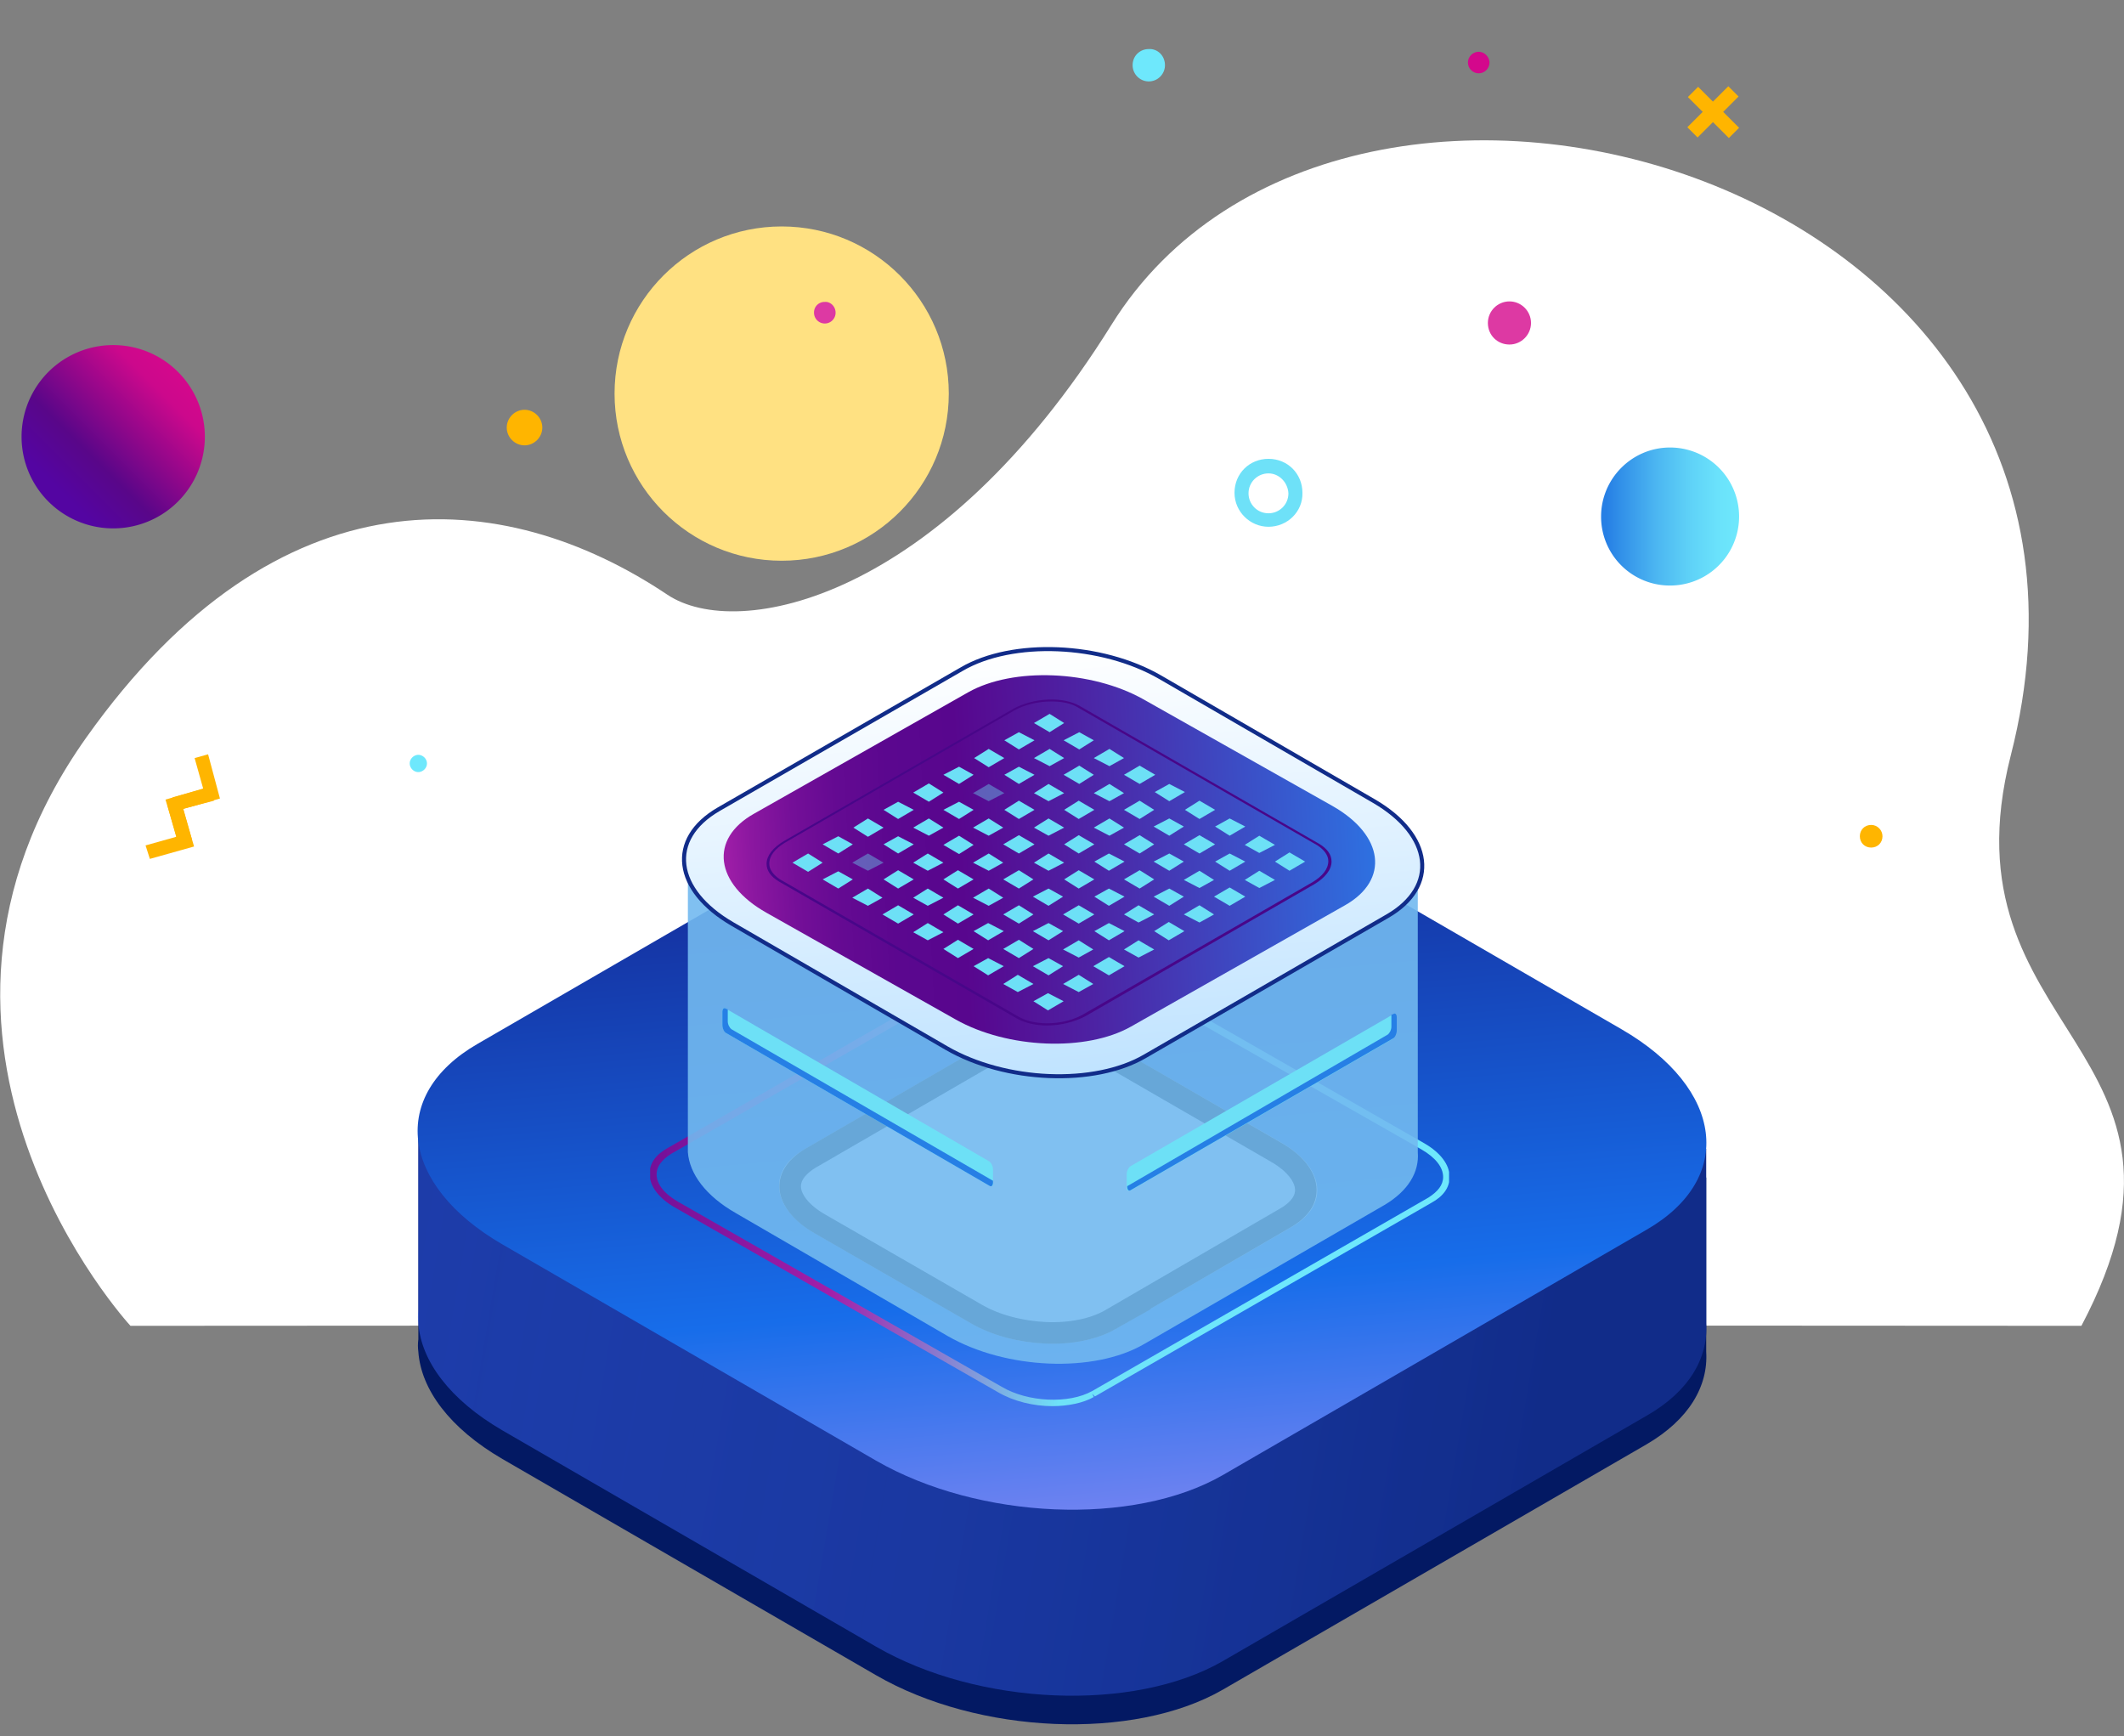
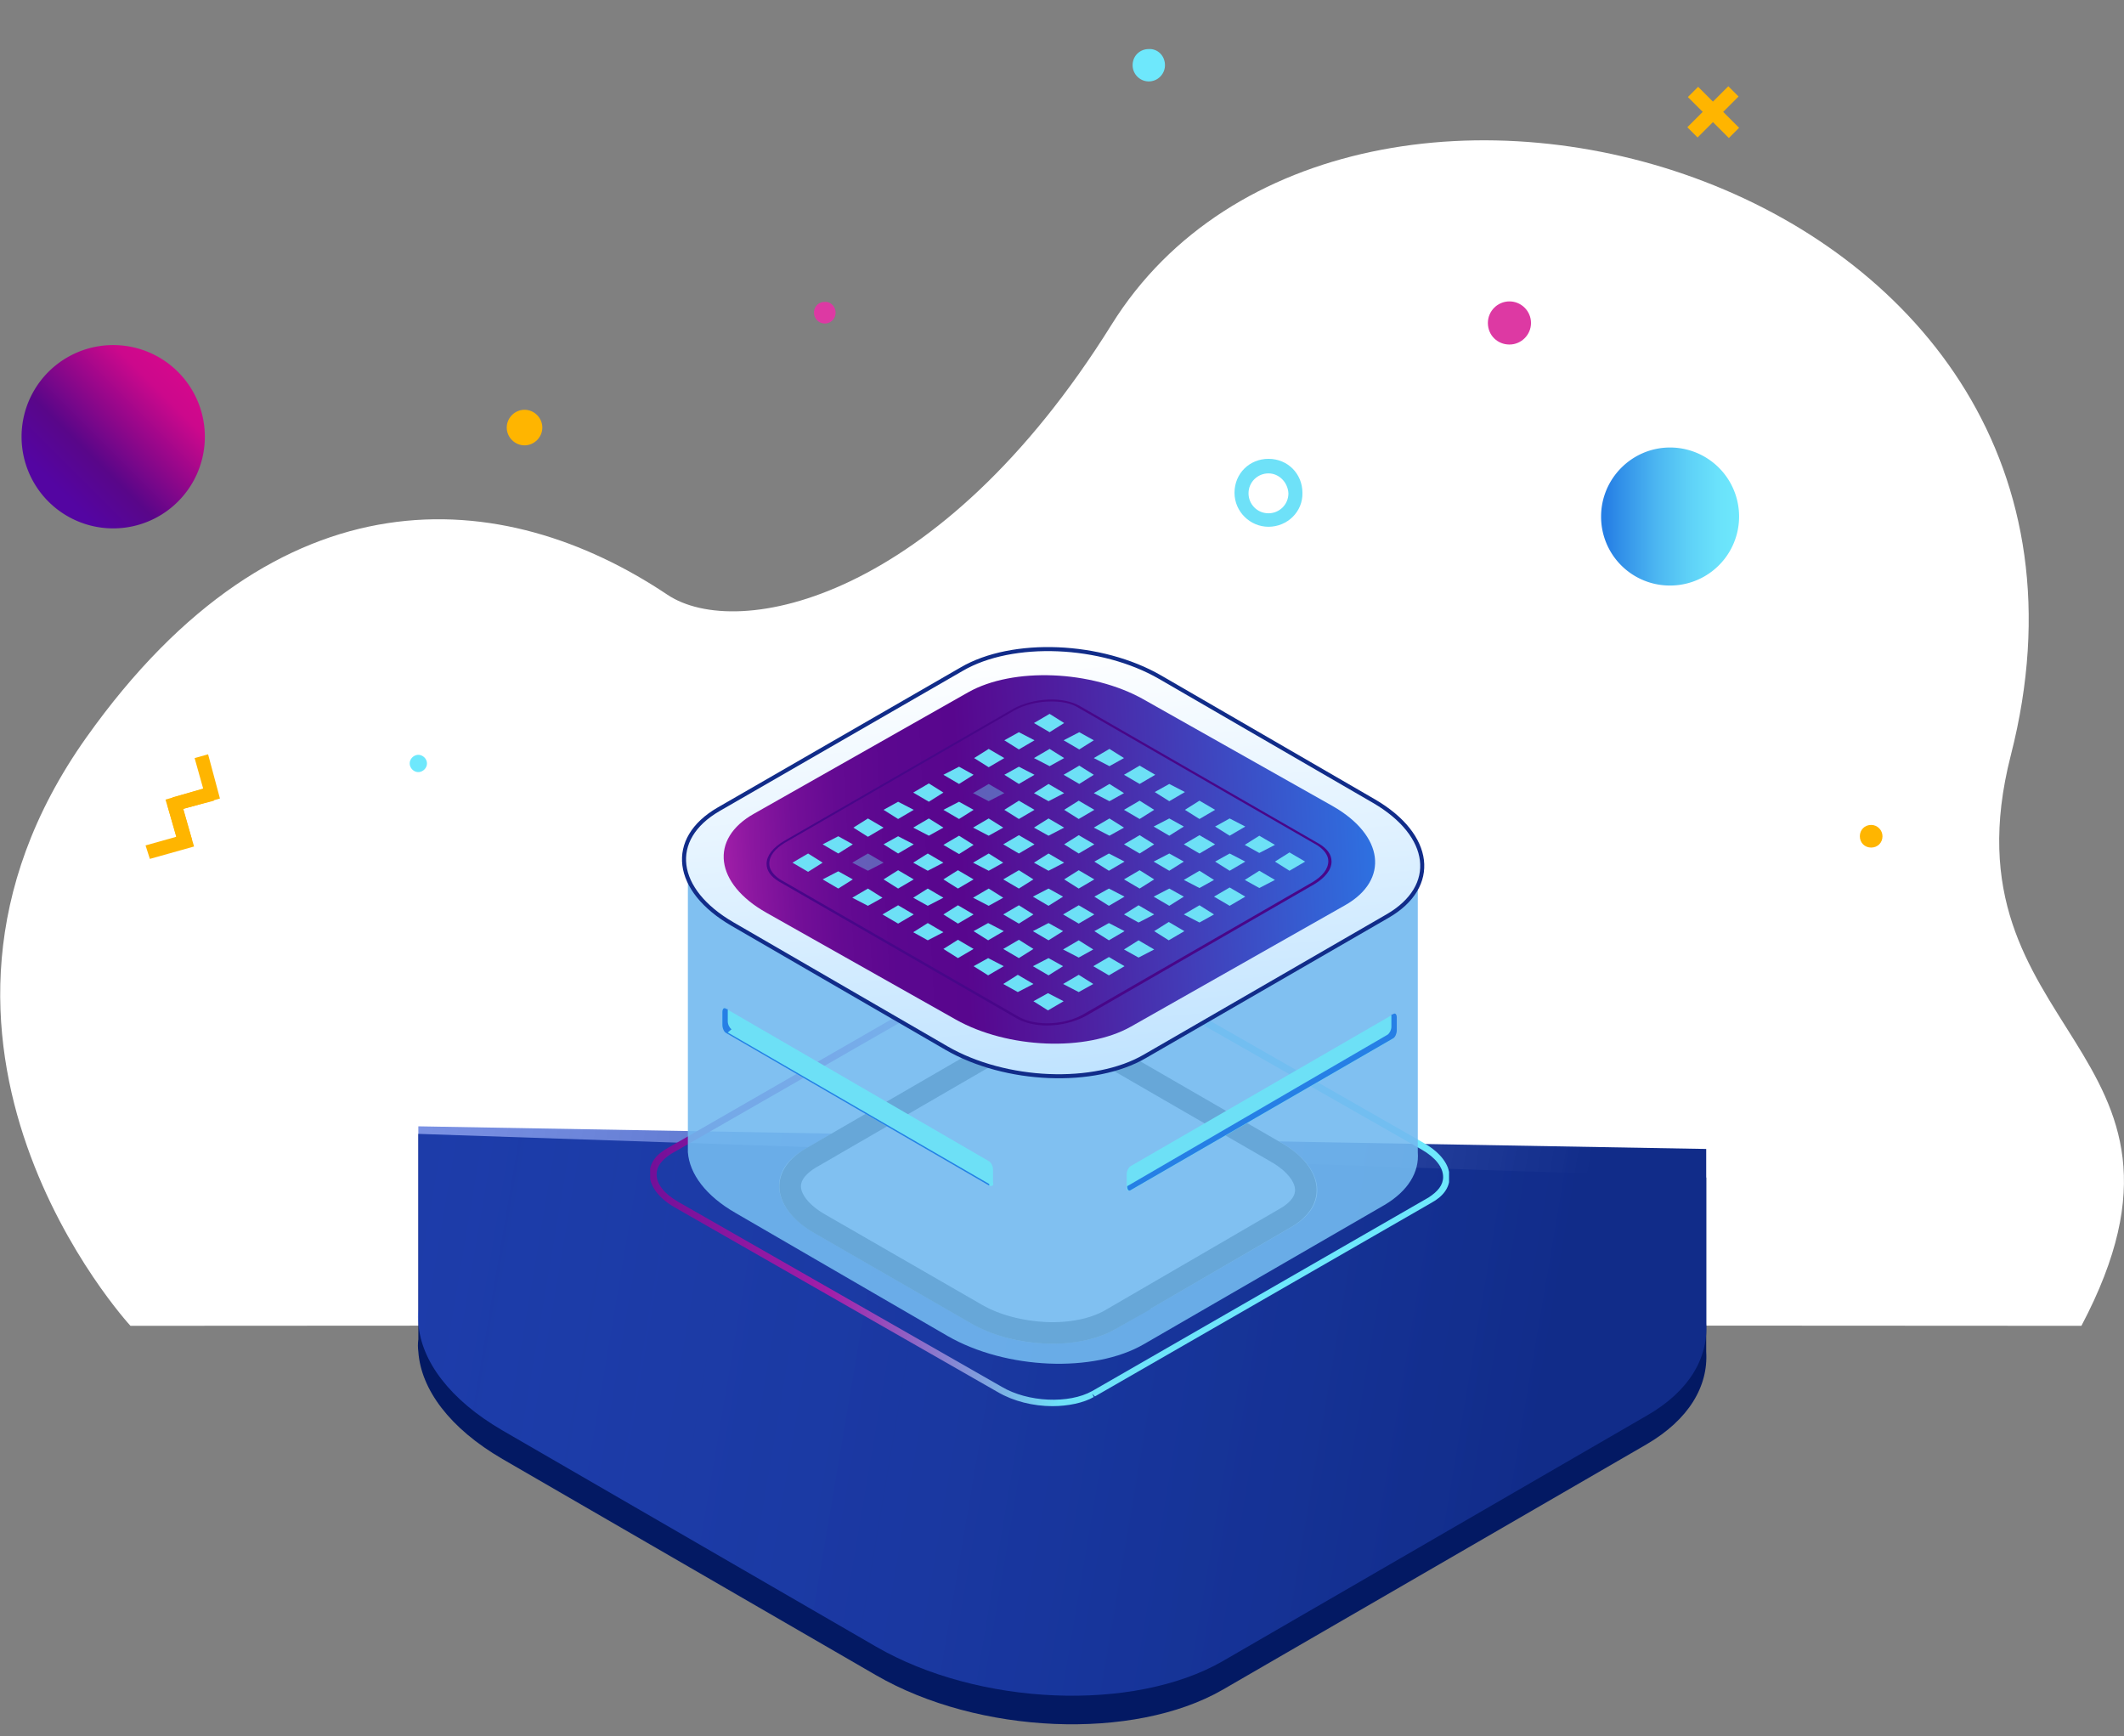
<svg xmlns="http://www.w3.org/2000/svg" xmlns:xlink="http://www.w3.org/1999/xlink" viewBox="0 0 394 322">
  <rect x="0" y="0" width="394" height="322" fill="#808080" stroke="none" />
  <style>.a{enable-background:new}.b{opacity:.4}.c{opacity:.1}.d{fill:#ffb500}.e{fill:#6de0f6}</style>
  <path d="M24.2 245.9s-48.4-52.4-8.2-109.1c35.7-50.3 77.3-46.9 107.8-26.5 13 8.7 50.5 1.1 82.4-50.1C249.7-9.6 400.5 32.7 373 140.1c-13.3 52 40.5 53.9 13.1 105.8l-181-.1-180.9.1z" fill="#fff" />
-   <circle cx="145" cy="73" r="31" fill="#ffe182" />
  <linearGradient id="A" gradientUnits="userSpaceOnUse" x1="322.684" y1="95.82" x2="297.008" y2="95.82">
    <stop offset="0" stop-color="#6ee8fc" />
    <stop offset=".157" stop-color="#6ae2fb" />
    <stop offset=".368" stop-color="#5ed1f7" />
    <stop offset=".609" stop-color="#4bb5f1" />
    <stop offset=".872" stop-color="#308ee8" />
    <stop offset=".962" stop-color="#267fe5" />
  </linearGradient>
  <path d="M309.8 108.6a12.76 12.76 0 1 0 0-25.6c-7.1 0-12.8 5.8-12.8 12.8a12.76 12.76 0 0 0 12.8 12.8z" fill="url(#A)" />
  <path d="M97.3,82.6c1.8,0,3.3-1.5,3.3-3.3c0-1.8-1.5-3.3-3.3-3.3c-1.8,0-3.3,1.5-3.3,3.3C94,81.1,95.5,82.6,97.3,82.6z" class="d" />
  <path d="M280 63.9c2.2 0 4-1.8 4-4s-1.8-4-4-4-4 1.8-4 4c0 2.3 1.8 4 4 4z" opacity=".8" fill="#d4088c" class="a" />
  <path d="M155 58a1.94 1.94 0 1 1-4 0 1.94 1.94 0 0 1 2-2c1-.1 2 .8 2 2z" fill="#dd39a3" />
  <path d="M349.2 155.1c0 1.2-.9 2.1-2.1 2.1s-2.1-.9-2.1-2.1.9-2.1 2.1-2.1 2.1 1 2.1 2.1z" class="d" />
  <path d="M216.1 12.1a3.01 3.01 0 0 1-3 3 3.01 3.01 0 0 1-3-3c0-1.7 1.3-3 3-3 1.6-.1 3 1.2 3 3zM79.2 141.6c0 .9-.8 1.6-1.6 1.6-.9 0-1.6-.8-1.6-1.6 0-.9.8-1.6 1.6-1.6s1.6.7 1.6 1.6z" fill="#6ee8fc" />
-   <path d="M276.3 11.6c0 1.1-.9 2-2 2s-2-.9-2-2 .9-2 2-2 2 1 2 2z" fill="#d4088c" />
  <g class="d">
    <path d="M32.7 150.4l-.7-2.5 5.7-1.6-1.6-5.7 2.5-.7 2.2 8.2-8.1 2.3z" />
    <path d="M27.8 159.3l-.8-2.5 5.7-1.6-1.6-5.7 2.5-.7L36 157l-8.2 2.3z" />
    <path d="M33.1 156.5l-2.4-8.2 8.2-2.4.8 2.6L34 150l1.6 5.7-2.5.8z" />
  </g>
  <path d="M235.3 97.7c-3.4 0-6.3-2.8-6.3-6.3 0-3.6 2.8-6.3 6.3-6.3 3.6 0 6.3 2.8 6.3 6.3.1 3.5-2.8 6.3-6.3 6.3zm0-9.9c-2 0-3.7 1.6-3.7 3.7 0 2 1.6 3.7 3.7 3.7 2 0 3.7-1.6 3.7-3.7-.1-2-1.7-3.7-3.7-3.7z" fill="#6ee1f8" />
  <g class="d">
    <path d="M315 16.1l-1.9 1.9 7.6 7.6 1.9-1.9-7.6-7.6z" />
    <path d="M320.6 16l-7.6 7.6 1.9 1.9 7.6-7.6-1.9-1.9z" />
  </g>
  <linearGradient id="B" gradientUnits="userSpaceOnUse" x1="33.046" y1="68.985" x2="9.005" y2="93.026">
    <stop offset="0" stop-color="#d4088c" />
    <stop offset=".144" stop-color="#cc088c" />
    <stop offset=".462" stop-color="#85078a" />
    <stop offset=".659" stop-color="#590689" />
    <stop offset=".914" stop-color="#5405a2" />
  </linearGradient>
  <path d="M21 98a16.99 16.99 0 1 0 0-34 16.99 16.99 0 1 0 0 34z" fill="url(#B)" />
  <path d="M316.5 250.7v-32.3l-238.9-8.1v38.1c-.1.8-.1 1.5 0 2.3.5 7 5.8 14.2 15.6 19.9l69.3 40.1c19 11 47.8 12.2 64.3 2.7l78.6-45.5c7.9-4.6 11.5-10.8 11.1-17.2z" fill="#031963" />
  <linearGradient id="C" gradientUnits="userSpaceOnUse" x1="286.8" y1="269.365" x2="57.083" y2="230.445">
    <stop offset="0" stop-color="#112c89" />
    <stop offset="1" stop-color="#2e54d9" stop-opacity=".6" />
  </linearGradient>
  <path d="M316.5 245.4v-32.3l-238.9-4.2v34.2c-.1.8-.1 1.5 0 2.3.5 7 5.8 14.2 15.6 19.9l69.3 40.1c19 11 47.8 12.2 64.3 2.7l78.6-45.5c7.9-4.5 11.5-10.7 11.1-17.2z" fill="url(#C)" />
  <linearGradient id="D" gradientUnits="userSpaceOnUse" x1="210.283" y1="358.607" x2="189.795" y2="130.471">
    <stop offset=".239" stop-color="#a38ff5" />
    <stop offset=".519" stop-color="#176dea" />
    <stop offset=".842" stop-color="#1535a5" />
  </linearGradient>
-   <path d="M305.4 228.1l-78.6 45.5c-16.5 9.5-45.2 8.3-64.3-2.7l-69.3-40.1c-19-11-21.1-27.7-4.6-37.2l78.6-45.5c16.5-9.5 45.2-8.3 64.3 2.7l69.3 40.1c19 11 21.1 27.7 4.6 37.2z" fill="url(#D)" />
  <defs>
    <path id="E" d="M120.6 175.3h148.2v85.5H120.6z" />
    <path id="F" d="M194.7 135.8l-2.9-1.7 2.9-1.7 2.7 1.7-2.7 1.7z" />
    <path id="G" d="M200.2 139l-2.9-1.7 2.9-1.5 2.7 1.5-2.7 1.7z" />
    <path id="H" d="M205.8 142.1l-2.9-1.5 2.9-1.7 2.7 1.7-2.7 1.5z" />
    <path id="I" d="M211.4 145.4l-2.9-1.7 2.9-1.7 2.9 1.7-2.9 1.7z" />
    <path id="J" d="M216.9 148.6l-2.7-1.7 2.7-1.5 2.9 1.5-2.9 1.7z" />
    <path id="K" d="M222.5 151.9l-2.7-1.7 2.7-1.7 2.9 1.7-2.9 1.7z" />
    <path id="L" d="M233.6 158.2l-2.7-1.5 2.7-1.7 2.9 1.7-2.9 1.5z" />
  </defs>
  <clipPath id="M">
    <use xlink:href="#E" />
  </clipPath>
  <g clip-path="url(#M)">
    <linearGradient id="N" gradientUnits="userSpaceOnUse" x1="268.908" y1="217.995" x2="120.575" y2="217.995">
      <stop offset="0" stop-color="#6ee8fc" />
      <stop offset=".22" stop-color="#6ee8fc" />
      <stop offset=".489" stop-color="#6ee1f8" />
      <stop offset=".774" stop-color="#a31fa9" />
      <stop offset="1" stop-color="#740f98" />
    </linearGradient>
    <path d="M195.2 260.8c-3.5 0-7.2-.9-10.1-2.6l-60-34.3c-2.9-1.7-4.6-3.9-4.6-6.2 0-2 1.2-3.6 3.4-4.8l62.4-35.9c4.6-2.6 12.6-2.3 18 .8l60 34.3c2.9 1.7 4.6 3.9 4.6 6.2 0 2-1.2 3.6-3.4 4.8L203.1 259l-.5-.5.3.6c-1.9 1.1-4.8 1.7-7.7 1.7zm-1.1-84.3c-2.7 0-5.3.6-7.2 1.7L124.5 214c-1.7 1.1-2.7 2.3-2.7 3.8 0 1.8 1.4 3.6 4 5.1l60 34.3c4.9 2.9 12.5 3.2 16.8.8l62.4-35.9c1.7-1.1 2.7-2.3 2.7-3.8 0-1.8-1.4-3.6-4-5.1l-60.2-34.3c-2.5-1.6-6-2.4-9.4-2.4z" fill="url(#N)" />
  </g>
  <path d="M239.7 227.5l-32.8 19c-6.9 4-18.9 3.5-26.8-1.1l-29-16.7c-8-4.6-8.8-11.6-1.9-15.5l32.8-19c6.9-4 18.9-3.5 26.8 1.1l29 16.7c7.9 4.6 8.8 11.5 1.9 15.5z" fill="#fff" />
  <path d="M205.9 244.8h0c-3 1.7-7.3 2.6-11.9 2.4s-9.3-1.4-12.9-3.5l-29-16.7h0c-3.7-2.1-5.3-4.6-5.5-6.5-.2-1.8.7-3.8 3.6-5.6l32.8-19h0c3-1.7 7.3-2.6 11.9-2.4s9.3 1.4 12.9 3.5l28.9 16.7c3.7 2.1 5.3 4.6 5.5 6.5.2 1.8-.6 3.8-3.6 5.6h0l-32.7 19z" fill="none" stroke="#000" stroke-width="4" />
  <path d="M263 213.7v-54.4L127.6 158v54.4 1.3c.3 4 3.3 8.1 8.9 11.3l39.3 22.8c10.8 6.2 27.1 6.9 36.4 1.5l44.6-25.8c4.4-2.6 6.5-6.1 6.2-9.8z" opacity=".9" fill="#73b9f0" class="a" />
  <linearGradient id="O" gradientUnits="userSpaceOnUse" x1="191.112" y1="114.483" x2="199.494" y2="205.851">
    <stop offset=".066" stop-color="#fff" />
    <stop offset="1" stop-color="#bbe1ff" />
  </linearGradient>
  <path d="M257.4 169.9l-45 26c-9.4 5.5-25.9 4.8-36.8-1.5l-39.7-23c-10.9-6.3-12.1-15.8-2.6-21.3l45.1-26c9.4-5.5 25.9-4.8 36.8 1.5l39.7 23c10.8 6.3 12 15.8 2.5 21.3z" fill="url(#O)" stroke="#112c89" stroke-width=".75" />
  <path d="M209.7 220.8l48.6-28.1c.4-.3.7-.9.7-1.5v-2.4c0-.6-.3-.9-.7-.6l-48.6 28.1c-.4.3-.7.9-.7 1.5v2.4c-.1.6.2.7.7.6z" class="e" />
  <path d="M257.4 191.9c.4-.3.7-.9.7-1.5v-2.2l.3-.1c.4-.3.7 0 .7.6v2.4c0 .6-.3 1.3-.7 1.5l-48.6 28.1c-.4.3-.7 0-.7-.6v-.1l48.3-28.1z" fill="#267fe5" />
  <path d="M183.5 219.9l-48.8-28.3c-.4-.3-.7-.9-.7-1.5v-2.4c0-.6.3-.9.7-.6l48.8 28.3c.4.3.7.9.7 1.5v2.4c.2.6-.2.8-.7.6z" class="e" />
-   <path d="M135.7 190.9c-.4-.3-.7-.9-.7-1.5v-2.2l-.3-.1c-.4-.3-.7 0-.7.6v2.4c0 .6.3 1.3.7 1.5l48.8 28.3c.4.3.7 0 .7-.6v-.3l-48.5-28.1z" fill="#267fe5" />
+   <path d="M135.7 190.9c-.4-.3-.7-.9-.7-1.5v-2.2l-.3-.1c-.4-.3-.7 0-.7.6v2.4c0 .6.3 1.3.7 1.5l48.8 28.3v-.3l-48.5-28.1z" fill="#267fe5" />
  <linearGradient id="P" gradientUnits="userSpaceOnUse" x1="133.575" y1="162.673" x2="257.77" y2="155.871">
    <stop offset="0" stop-color="#a31fa9" />
    <stop offset=".05" stop-color="#8b17a0" />
    <stop offset=".113" stop-color="#740f98" />
    <stop offset=".18" stop-color="#640a92" />
    <stop offset=".257" stop-color="#5b078f" />
    <stop offset=".36" stop-color="#58068e" />
    <stop offset=".542" stop-color="#4d22a3" />
    <stop offset=".931" stop-color="#3168da" />
    <stop offset="1" stop-color="#2c75e4" />
  </linearGradient>
  <path d="M249.5 167.9l-39.7 22.5c-8.3 4.7-22.9 4.1-32.5-1.3l-35.1-19.8c-9.6-5.4-10.7-13.7-2.3-18.4l39.7-22.5c8.3-4.7 22.9-4.1 32.5 1.3l35.1 19.8c9.5 5.4 10.6 13.7 2.3 18.4z" fill="url(#P)" />
  <g class="e">
    <use xlink:href="#F" />
    <use xlink:href="#G" class="a c" />
    <use xlink:href="#H" class="a b" />
    <use xlink:href="#I" />
    <use xlink:href="#J" class="a b" />
    <use xlink:href="#K" />
    <use xlink:href="#J" x="11.2" y="6.4" />
    <use xlink:href="#L" />
    <use xlink:href="#K" x="16.7" y="9.6" class="a c" />
    <path d="M189,139l-2.7-1.7l2.7-1.5l2.9,1.5L189,139z" />
    <use xlink:href="#H" x="-11.1" />
    <use xlink:href="#F" x="5.5" y="9.6" />
    <use xlink:href="#H" y="6.5" />
    <use xlink:href="#F" x="16.7" y="16.1" />
    <use xlink:href="#G" x="16.7" y="16" />
    <use xlink:href="#I" x="11.1" y="12.9" />
    <use xlink:href="#J" x="11.2" y="12.9" />
    <use xlink:href="#L" y="6.5" />
    <use xlink:href="#K" x="-39.1" y="-9.6" />
    <use xlink:href="#J" x="-27.9" y="-3.2" />
    <use xlink:href="#L" x="-39.1" y="-9.6" />
    <use xlink:href="#K" x="-22.4" class="a c" />
    <use xlink:href="#H" y="12.9" class="a b" />
    <use xlink:href="#F" x="16.7" y="22.5" class="a b" />
    <use xlink:href="#G" x="16.7" y="22.5" />
    <use xlink:href="#H" x="16.7" y="22.6" />
    <use xlink:href="#I" x="16.7" y="22.6" />
    <use xlink:href="#G" x="-22.3" y="6.4" class="a b" />
    <path d="M183.4 148.6l-2.9-1.5 2.9-1.7 2.9 1.7-2.9 1.5z" class="a b" />
    <use xlink:href="#K" x="-33.5" class="a c" />
    <use xlink:href="#L" x="-39.1" y="-3.2" />
    <use xlink:href="#K" x="-22.4" y="6.4" />
    <use xlink:href="#J" x="-11.2" y="12.9" />
    <use xlink:href="#F" x="16.7" y="29" class="a b" />
    <use xlink:href="#G" x="16.7" y="29" />
    <use xlink:href="#H" x="16.7" y="29" />
    <use xlink:href="#F" x="-22.4" y="12.9" />
    <use xlink:href="#G" x="-22.3" y="12.9" />
    <use xlink:href="#H" x="-22.4" y="12.9" />
    <use xlink:href="#I" x="-22.4" y="12.9" />
    <use xlink:href="#L" x="-39.1" y="3.3" />
    <use xlink:href="#K" x="-22.4" y="12.9" />
    <use xlink:href="#J" x="-11.2" y="19.4" />
    <use xlink:href="#L" x="-22.4" y="12.9" />
    <use xlink:href="#K" x="-5.7" y="22.5" />
    <use xlink:href="#J" x="-50.3" y="3.3" />
    <use xlink:href="#H" x="-33.5" y="12.9" />
    <use xlink:href="#F" x="-16.8" y="22.6" class="a b" />
    <use xlink:href="#H" x="-22.4" y="19.4" />
    <use xlink:href="#F" x="-5.7" y="29" class="a c" />
    <use xlink:href="#G" x="-5.7" y="29" />
    <use xlink:href="#I" x="-11.3" y="25.9" />
    <use xlink:href="#J" x="-11.2" y="25.8" />
    <use xlink:href="#L" x="-22.4" y="19.4" />
    <use xlink:href="#K" x="-61.5" y="3.3" />
    <use xlink:href="#J" x="-50.3" y="9.7" />
    <use xlink:href="#L" x="-61.5" y="3.3" class="a b" />
    <use xlink:href="#K" x="-44.8" y="12.9" />
    <use xlink:href="#H" x="-22.4" y="25.9" />
    <use xlink:href="#F" x="-5.7" y="35.5" class="a c" />
    <use xlink:href="#G" x="-5.7" y="35.4" class="a b" />
    <use xlink:href="#H" x="-5.7" y="35.5" />
    <use xlink:href="#I" x="-5.7" y="35.5" class="a c" />
    <use xlink:href="#G" x="-44.7" y="19.3" />
    <path d="M161 161.5l-2.9-1.5 2.9-1.7 2.9 1.7-2.9 1.5z" class="a b" />
    <use xlink:href="#K" x="-55.9" y="12.9" />
    <use xlink:href="#L" x="-61.5" y="9.8" />
    <use xlink:href="#K" x="-44.8" y="19.4" />
    <use xlink:href="#J" x="-33.6" y="25.8" />
    <use xlink:href="#F" x="-5.7" y="41.9" />
    <use xlink:href="#G" x="-5.7" y="41.9" class="a b" />
    <use xlink:href="#H" x="-5.7" y="41.9" />
    <path d="M149.9 161.7L147 160l2.9-1.7 2.7 1.7-2.7 1.7z" />
    <use xlink:href="#G" x="-44.7" y="25.8" class="a c" />
    <path d="M161,168l-2.9-1.5l2.9-1.7l2.7,1.7L161,168z" />
    <use xlink:href="#I" x="-44.8" y="25.9" />
    <use xlink:href="#L" x="-61.5" y="16.2" />
    <path d="M177.7 177.7L175 176l2.7-1.7 2.9 1.7-2.9 1.7z" />
    <use xlink:href="#J" x="-33.6" y="32.3" class="a b" />
    <use xlink:href="#L" x="-44.8" y="25.8" />
    <use xlink:href="#J" x="-22.5" y="38.8" />
  </g>
  <path d="M194.2 190.2c-2.1 0-4.1-.5-5.4-1.2l-44.3-25.5c-1.5-.9-2.3-2-2.3-3.3 0-1.5 1.2-3 3.2-4.2l42.5-24.5c3.8-2.1 9.3-2.4 12.5-.5l44.3 25.5c1.5.9 2.3 2 2.3 3.3 0 1.5-1.2 3-3.2 4.2l-42.5 24.5c-2.1 1.1-4.7 1.7-7.1 1.7zm.8-60.1c-2.4 0-5 .6-6.9 1.7l-42.5 24.5c-1.8 1.1-2.9 2.4-2.9 3.9 0 1.1.8 2.1 2 2.9l44.3 25.5c3.2 1.8 8.6 1.5 12-.5l42.5-24.5c1.8-1.1 2.9-2.4 2.9-3.9 0-1.1-.8-2.1-2-2.9l-44.3-25.5c-1.4-.9-3.2-1.2-5.1-1.2z" fill="#480689" />
</svg>